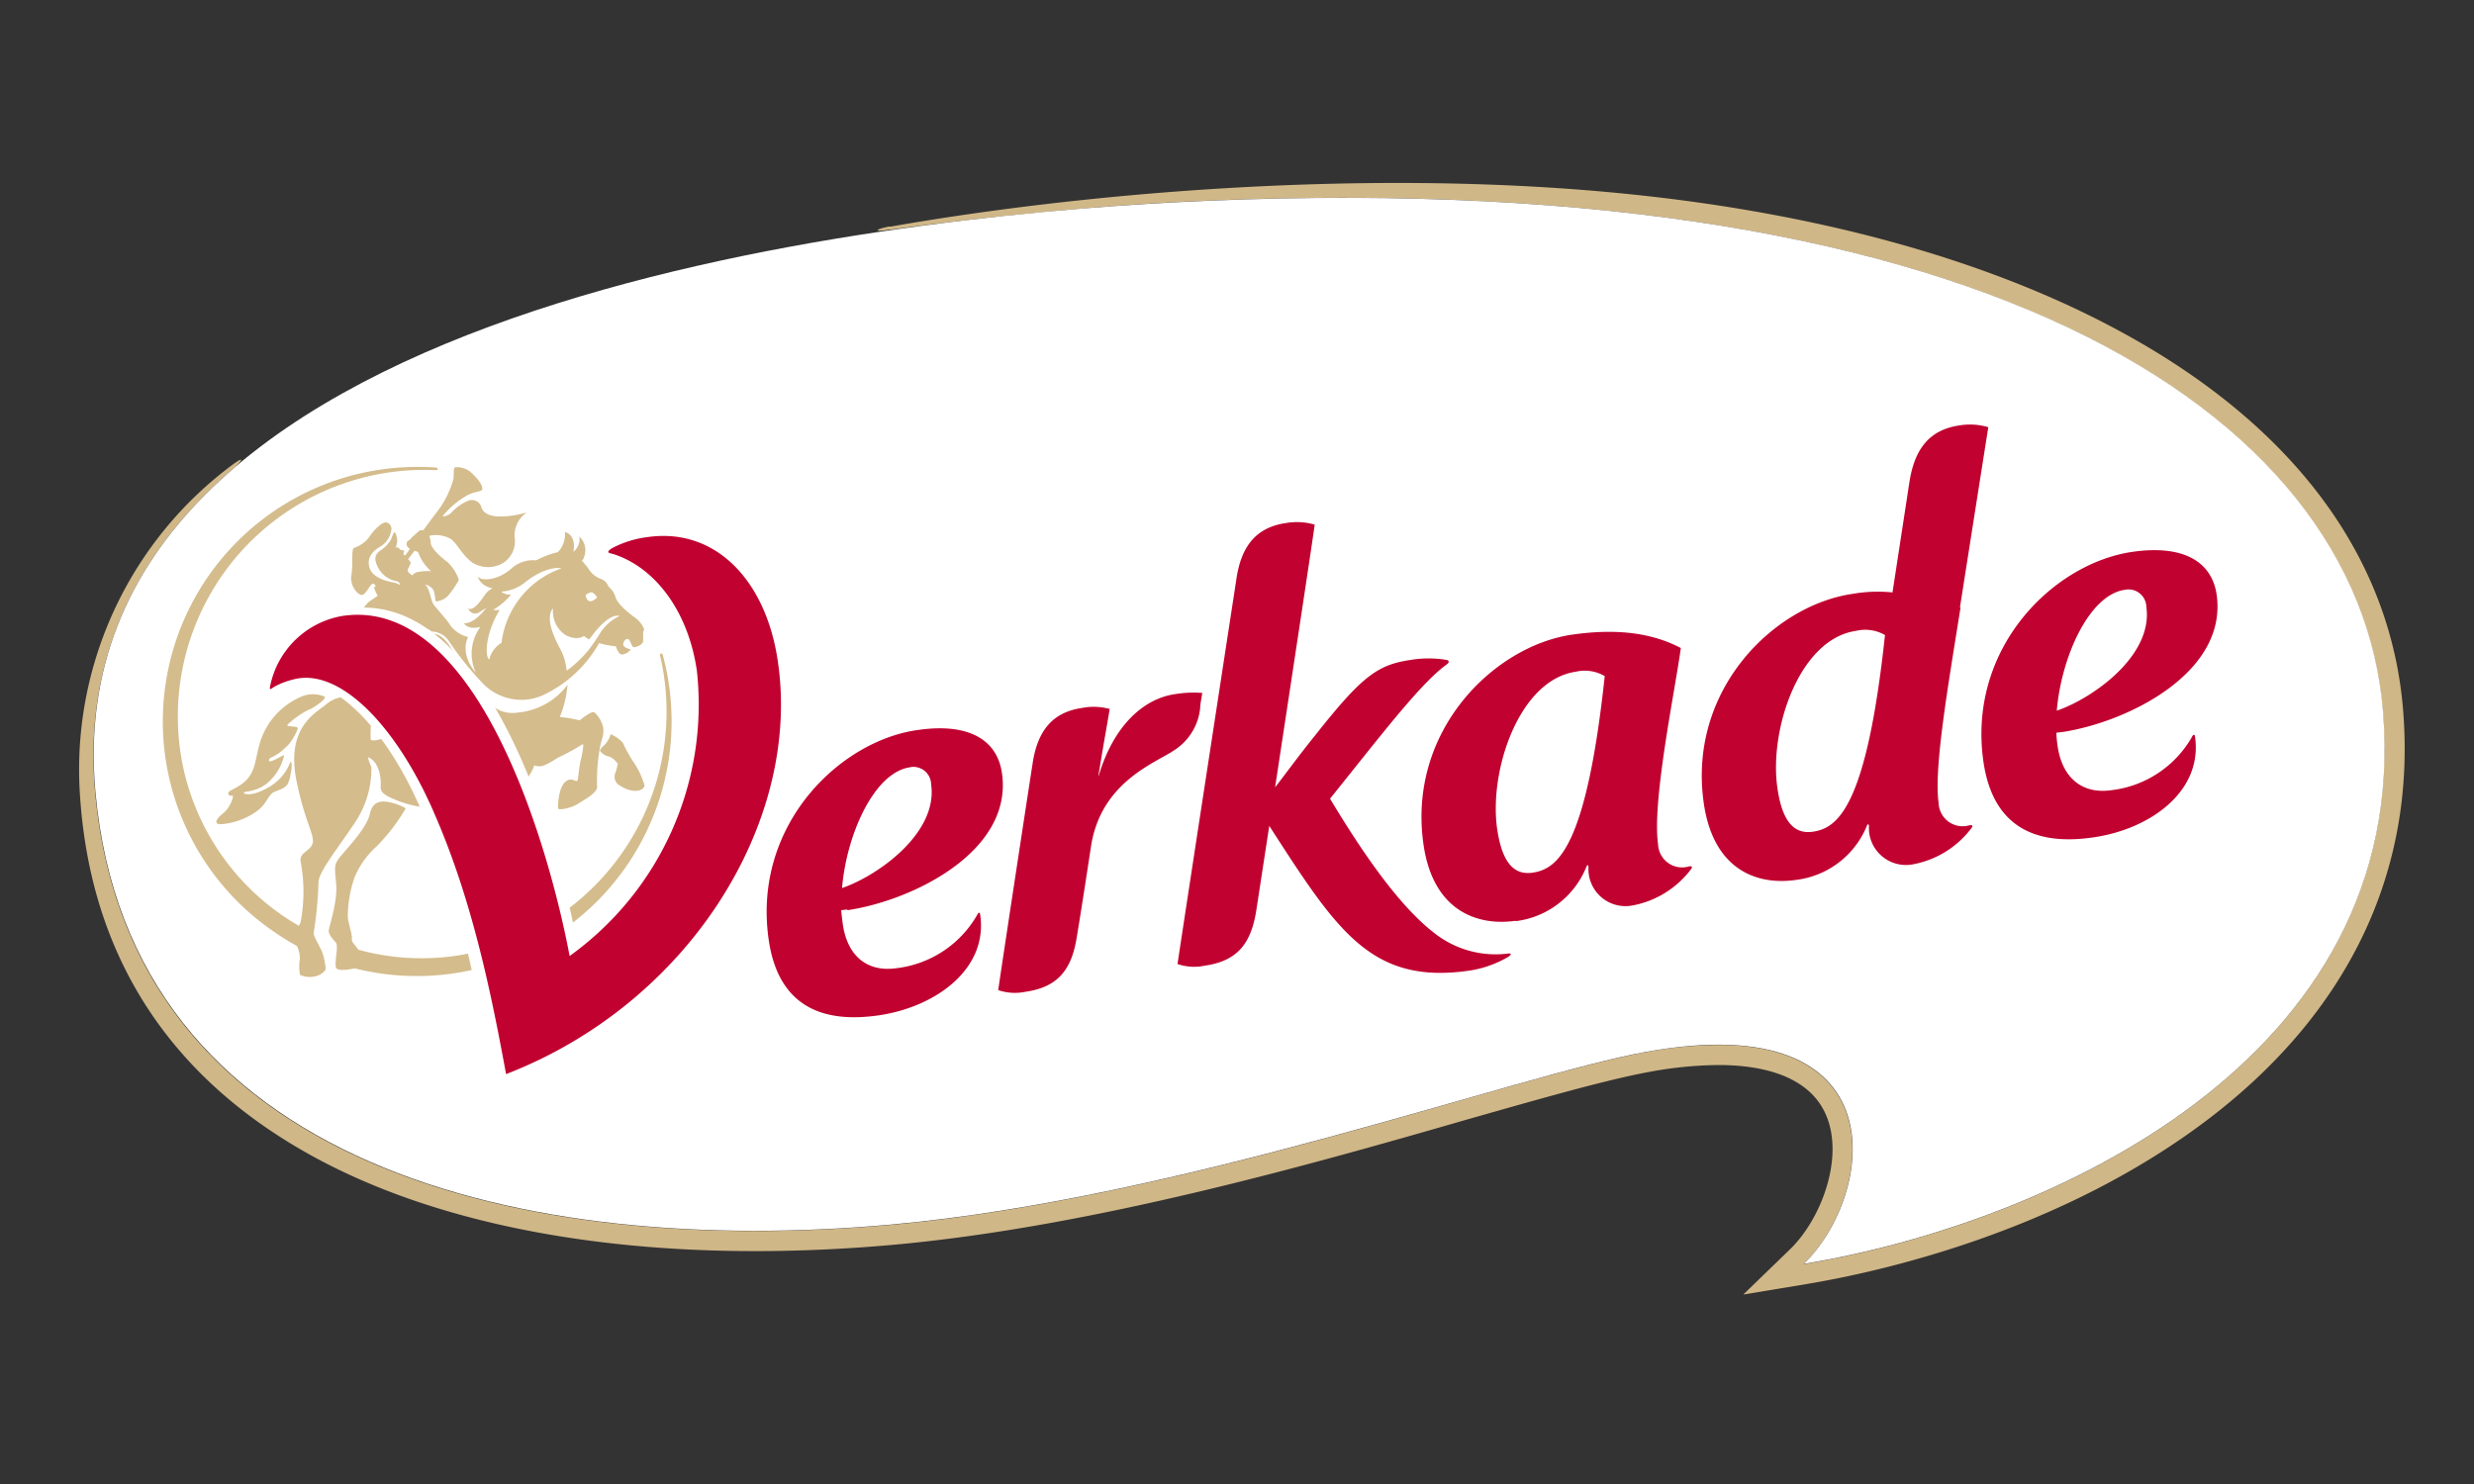
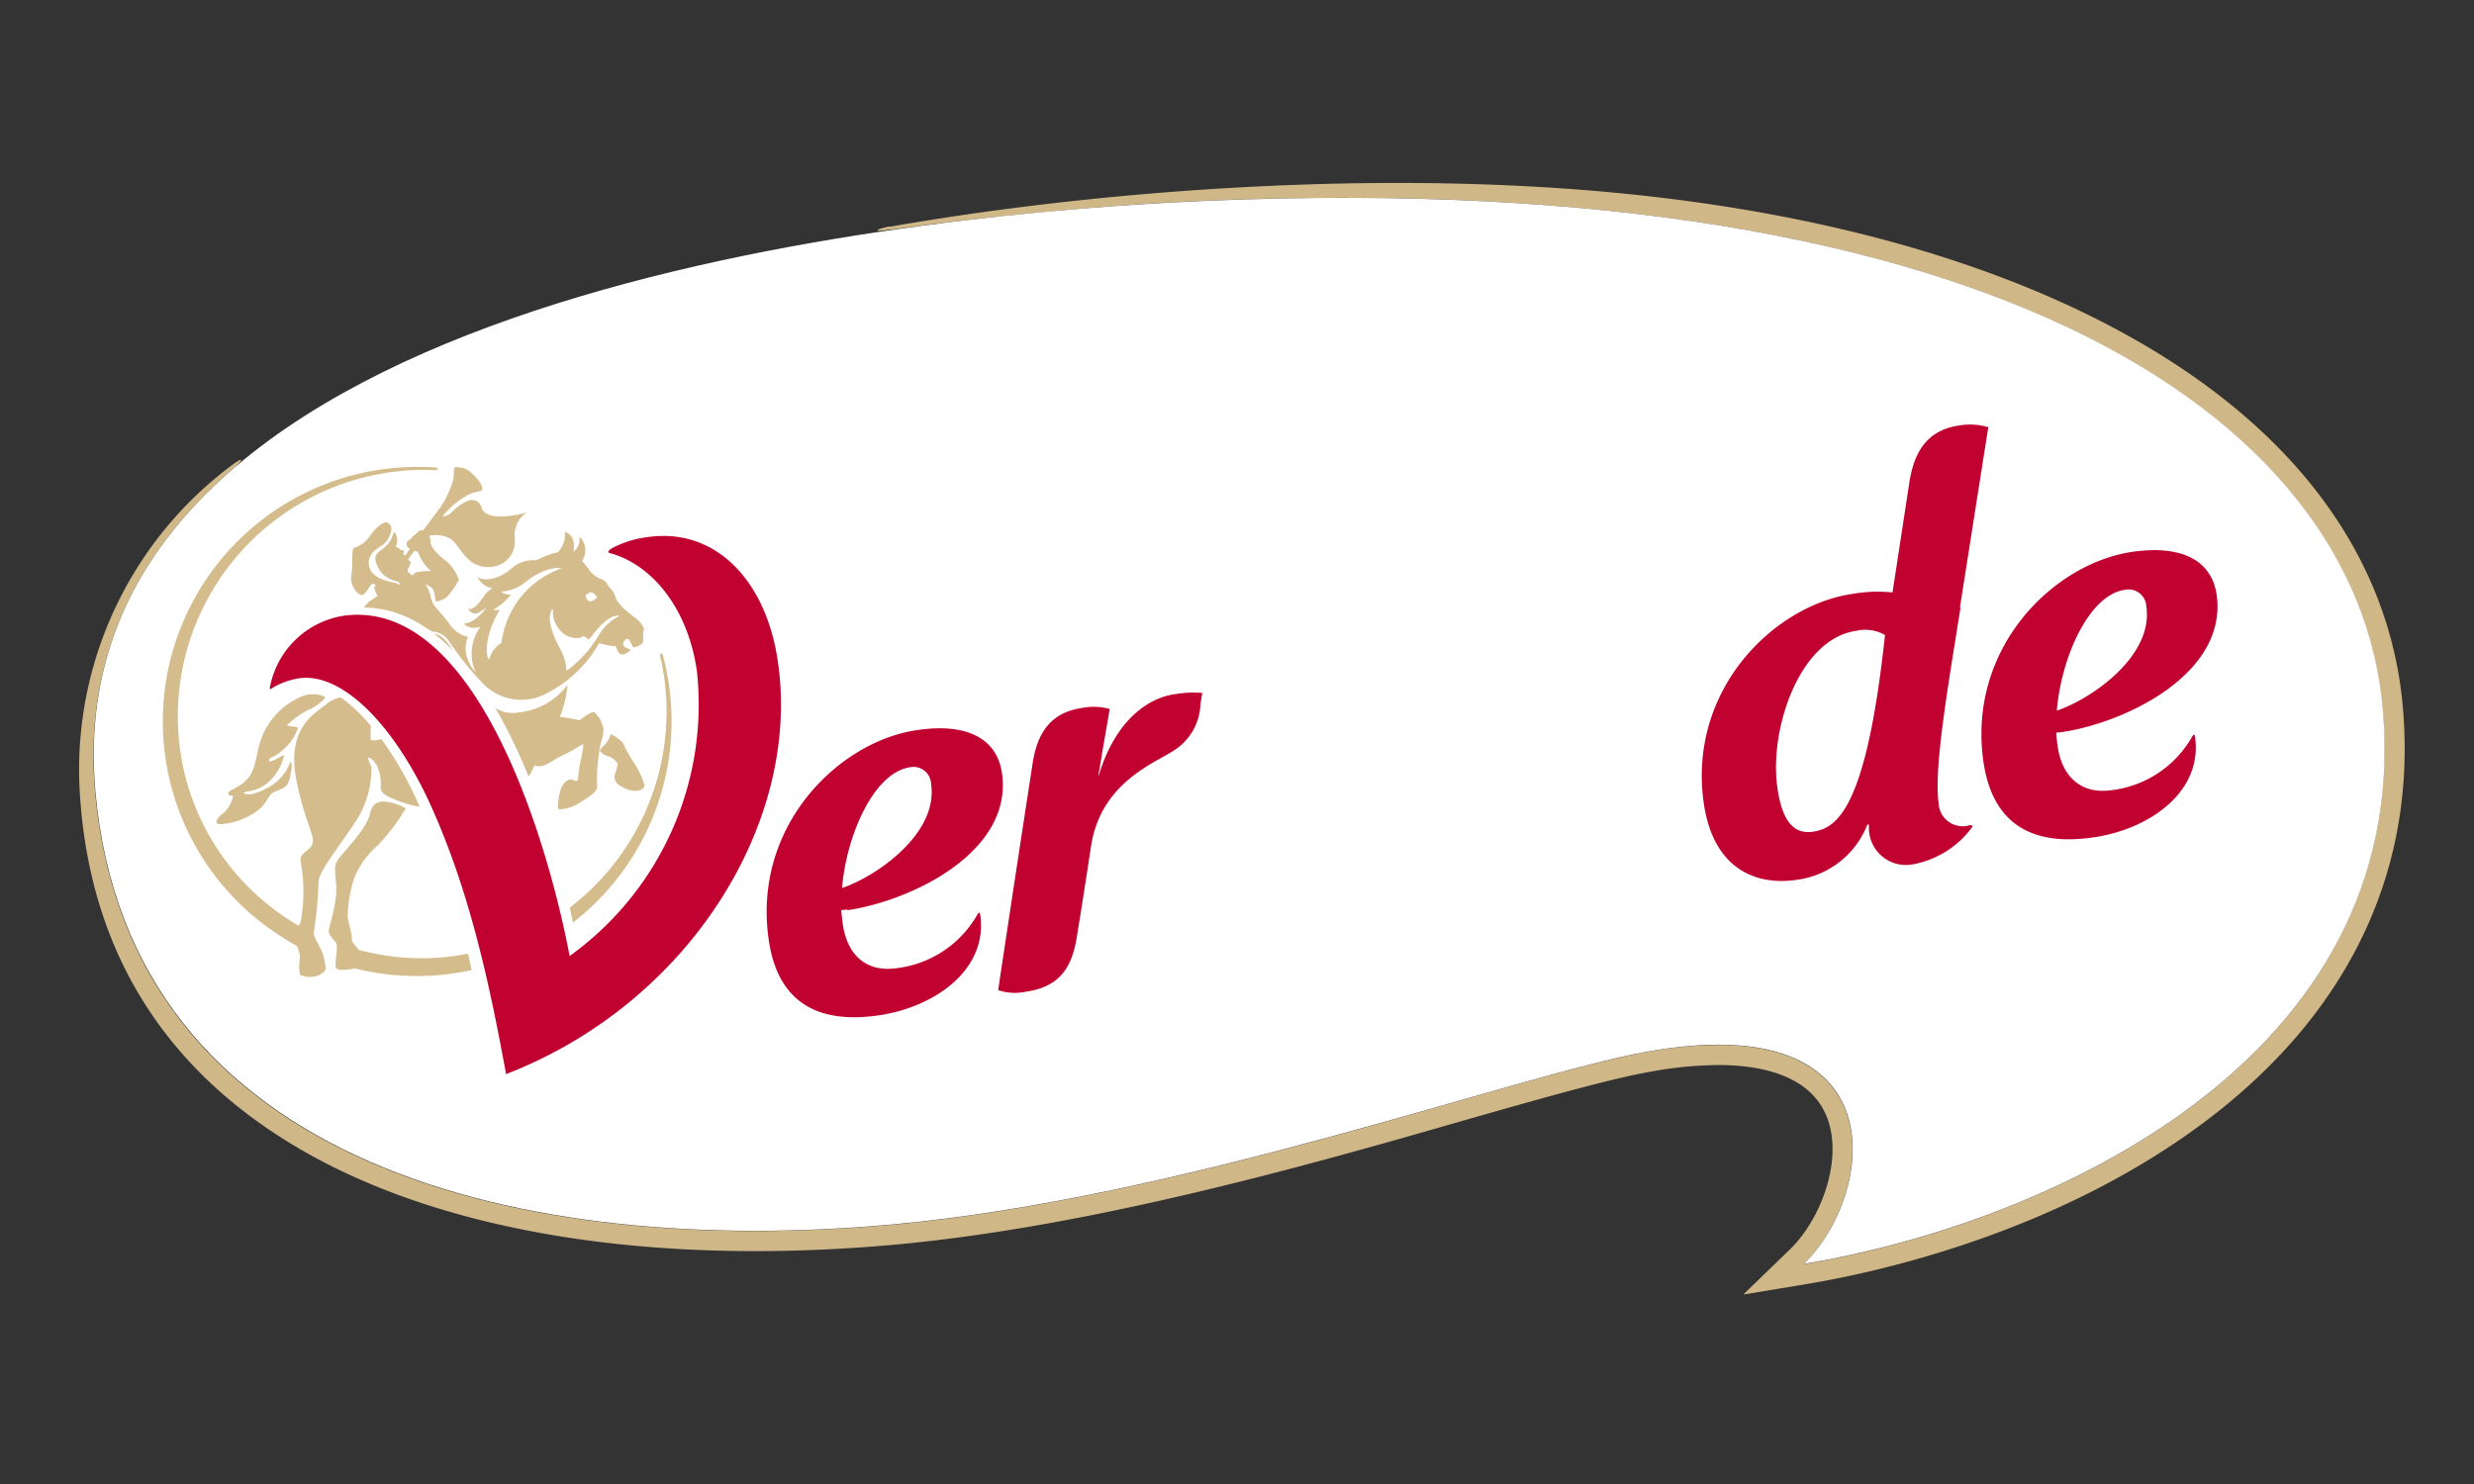
<svg xmlns="http://www.w3.org/2000/svg" id="Layer_1" data-name="Layer 1" viewBox="0 0 250 150">
  <rect x="0" y="0" width="250" height="150" fill="#333333" stroke="none" />
  <defs>
    <style>.cls-1{fill:#d0b787;}.cls-2,.cls-5{fill:#fff;}.cls-2{fill-rule:evenodd;}.cls-3{fill:#d4bc8c;}.cls-4{fill:#c10230;}</style>
  </defs>
  <title>Untitled-1</title>
  <path class="cls-1" d="M242.84,71.82C241.6,56.27,231.74,43,214.33,33.54,201,26.28,183.4,21.33,162.54,19.42c-26-2.39-54,.23-72.52,3.48l-.21,0c-1.52.31-1.48.57,0,.32l.19,0c10.72-1.48,21.94-2.43,28.47-2.77,6-.31,11.77-.46,17.31-.46,69,0,102.71,23.57,105,52,2.82,35.26-33.92,51.7-58.53,55.79,6.45-6.24,9.23-22.16-8.62-22.16a40.67,40.67,0,0,0-7.28.72c-13.26,2.39-46.89,14.81-76.38,17.47-4.54.4-9.13.62-13.7.62-32.36,0-63.67-11-66.66-44.4-1.11-12.4,3.3-23.48,14-32.7l.14-.12c.87-.81.8-1-.1-.35l-.11.08A38.37,38.37,0,0,0,8.07,80.2c1,16.18,8.84,28.37,22.88,36.31,11.5,6.51,27.18,9.95,45.35,9.95,4.51,0,9.19-.21,13.88-.63,20-1.8,41.89-8,57.89-12.62,7.73-2.2,14.41-4.11,18.68-4.88a39.86,39.86,0,0,1,6.91-.68c4,0,9.18.9,10.92,5.19s-.55,10.4-3.72,13.46l-4.7,4.55,6.45-1.07c7.15-1.19,25.4-5.18,40.45-16.59C237.3,102.39,244.14,88.09,242.84,71.82Z" />
  <path id="_Path_" data-name="&lt;Path&gt;" class="cls-2" d="M118.52,20.46C90.05,22,5.19,30.35,9.64,80c3.41,38.1,43.71,47.07,80.36,43.78,29.49-2.66,63.12-15.08,76.38-17.47,25.74-4.64,23.11,14.46,15.9,21.44,24.61-4.09,61.35-20.53,58.53-55.79C238.36,41.29,199.26,16.24,118.52,20.46Z" />
  <path class="cls-3" d="M67.22,67.18c-.08-.33-.16-.65-.25-1a.15.15,0,0,0-.18-.12c-.08,0-.12.07-.1.19l.09.36A24.93,24.93,0,0,1,48,96.24c-.67.15-1.34.28-2,.38h0A24.22,24.22,0,0,1,36.22,96c-.29-.4-.56-.72-.56-.72a.62.62,0,0,1-.11-.41c.08-.32-.37-1.62-.41-2.2a12.56,12.56,0,0,1,.69-4,8.68,8.68,0,0,1,2.23-3.12A19.57,19.57,0,0,0,41,81.71a5.36,5.36,0,0,0-1.11-.49c-1-.29-2.2-.5-2.52,1.06s-2.9,4.08-3.23,4.64-.34.63-.17,2.42-.72,4.29-.75,4.71.43.87.72,1.22-.14,1.87,0,2.5c.09.4,1.11.28,1.91.11a25.61,25.61,0,0,0,9.95.51h0c.69-.1,1.39-.23,2.09-.39A25.75,25.75,0,0,0,67.22,67.18ZM62.67,79.42c1.58,1,2.61.33,2.43-.14a8.24,8.24,0,0,0-1-2.13,14.36,14.36,0,0,1-1.16-2.07,3.61,3.61,0,0,0-1.23-.87A2.67,2.67,0,0,1,61,75.39a1.28,1.28,0,0,0-.39.48,1.52,1.52,0,0,0,.8.57,1.35,1.35,0,0,1,.64.33,3.15,3.15,0,0,1,.38.43,6.82,6.82,0,0,1-.24.91A1,1,0,0,0,62.67,79.42ZM32.18,89.34c-.1-1.06,1.63-3.13,3.61-6.08a9.77,9.77,0,0,0,1.74-5.71s-.39-.87-.31-1c1.22.49,1.29,2.42,1.25,2.89a.85.85,0,0,0,.37.82h0l0,0a3.19,3.19,0,0,0,.71.4h0a11.21,11.21,0,0,0,6.43.9h0a1.82,1.82,0,0,0,1.06.53c.65,0,2.16-.09,2.2-.32a2,2,0,0,0-.23-.64l.47-.12a4.77,4.77,0,0,0,1.11-.4A5.44,5.44,0,0,0,54,77.36a1.34,1.34,0,0,0,1.12-.06c.55-.24,1.14-.66,1.35-.76a20,20,0,0,0,2.32-1.27c.09-.06.14,0,.16,0a8.63,8.63,0,0,1-.25,1.5c-.2.89-.22,1.47-.31,2s-.53-.35-1.24.24-.78,2.35-.75,2.61c0,0,0,0,0,0s0,.06,0,.07c0,.26,1.32,0,2-.44s2.08-1.16,1.93-1.83a.13.13,0,0,1,0-.06v-.07a18,18,0,0,1,.21-3.21,8.3,8.3,0,0,1,.31-1.43,2.91,2.91,0,0,0,.12-1,2.87,2.87,0,0,0-.9-1.64c-.21-.15-.84.29-1.5.8a14.06,14.06,0,0,0-2-.34,11.11,11.11,0,0,0,.78-3.26,7,7,0,0,1-5,2.81,3.21,3.21,0,0,1-3-1.07c-.15.16-1.06,1-3.84,1.94l-.27-2.62a6.09,6.09,0,0,0,2.26-1.46,24.89,24.89,0,0,1-1.51-2.6c-1-1.87-1.63-2.12-2.33-2.16-.3,0-.53,0-.58,0s0,.07.09.18.29.28.2.52a1,1,0,0,0-.08.59c0,.22.13.47-.17.6s-.77.47-1.08.32-.06-.66-.12-1-.31-.38-.49-.51.5-.64.75-.82c.5-.32,1.21-.44,1.4-.1l0,0a2.17,2.17,0,0,1,1.74.91,31.94,31.94,0,0,0,3.5,4.37,5.42,5.42,0,0,0,5.16,1.47h0c.25-.07.51-.16.77-.26A12.63,12.63,0,0,0,60.54,65a8,8,0,0,0,1.7.33s.25.92.69.82a1.37,1.37,0,0,0,.8-.49c-.23-.1-.82-.22-.75-.6s.42-.64.62-.35.27.75.51.71.87-.27.88-.62,0-.43,0-.64,0-.23,0-.32a.31.31,0,0,0,.08-.29,2.63,2.63,0,0,0-1-1.19c-1.74-1.3-1.85-1.94-1.85-1.94-.24-.81-.6-.91-.78-1.24a1.26,1.26,0,0,0-.65-.64,2.41,2.41,0,0,1-1.29-1,3.5,3.5,0,0,0-.39-.5L59,56.9a2,2,0,0,0-.2-.21.84.84,0,0,0,.21-.36,1.86,1.86,0,0,0-.48-2.1,1.55,1.55,0,0,1-.59,1.54c.32-1.8-.86-2-.86-2a2.54,2.54,0,0,1-.73,2.06h-.07a9.28,9.28,0,0,0-2.1.81,3.24,3.24,0,0,0-2.48.81c-1.28,1.15-3,1.38-3.45.81a1.85,1.85,0,0,0,1.53,1.19,2.22,2.22,0,0,0-.79.69c-.67,1-1.31,1.65-1.68,1.33a.74.74,0,0,0,1.18.38l.66-.41c-.47.61-1.36,1.58-2.26,1.57,0,0,.38.7,1.66.35A4.57,4.57,0,0,0,48.09,68c-1.72-2-.79-3.61-.79-3.61a3.17,3.17,0,0,1-1.83-1.23c-.31-.52-1-1.22-1.61-2-.39-.52-.38-1.64-.93-2.09a1.63,1.63,0,0,1,.7.36c.38.31.33,1.35.42,1.36a2,2,0,0,0,1.16-.5,9.14,9.14,0,0,0,1.16-1.68,4.54,4.54,0,0,0-1.13-1.78c-1.67-1.25-1.71-1.9-1.71-1.9,0-.27-.1-.59-.13-.78a3.11,3.11,0,0,1,2.14.32c.72.53,1,1.44,2.14,2.36a3,3,0,0,0,3.1.11A2.6,2.6,0,0,0,52,54.28a2.79,2.79,0,0,1,1.23-2.48S49.2,53,48.65,51.29a1,1,0,0,0-1.36-.67,4.86,4.86,0,0,0-1.69,1.21,1.37,1.37,0,0,1-.89.37A8.47,8.47,0,0,1,47.34,50c.73-.33,1.17-.3,1.34-.45s0-.77-.89-1.61A2.16,2.16,0,0,0,46,47.23c-.18,0-.13.58-.17,1.15a9.53,9.53,0,0,1-1.74,3.45c-.33.43-.81,1.08-1.31,1.76h-.09a.5.5,0,0,0-.45.18c-.08.06-.22.21-.34.3a1.92,1.92,0,0,0-.36.35c0,.07-.37.26-.4.34a.51.51,0,0,0,.2.66l.09.05-.49.69c-.07-.06-.18-.07-.17-.19s.13-.38,0-.35a.43.43,0,0,1-.44-.19.31.31,0,0,0-.36-.08,2.14,2.14,0,0,0,.17-.65,2.17,2.17,0,0,0-.19-.84c-.12-.29-.34.47-.49.77a3.57,3.57,0,0,1-1,1c-.49.37-.74.72-.31,1.62A2.61,2.61,0,0,0,40,58.73c.28.06.38.15.42.4a2.25,2.25,0,0,0-.79-.28c-.43-.09-2-.41-2.3-1.49s.41-1.73,1.23-2.19a2.39,2.39,0,0,0,1-1.74.7.7,0,0,0-.48-.62c-.4-.1-1.19.63-1.68,1.34a3,3,0,0,1-1.58,1.21c-.36,0-.12,1.71-.31,2.77s.66,2.07,1.09,2S37.39,59,37.7,59c.1,0,.18.07.24.2s-.14.11-.14.17a3,3,0,0,0,.32.76s.05.07,0,.12-.32.21-.5.35a2.42,2.42,0,0,0-1.07,1.31c-.51,1.59-.3,3.71-.49,4.38a1.84,1.84,0,0,0,.81,1.85,5.92,5.92,0,0,0,2.13-.3,4.53,4.53,0,0,1-.29.49c-1.12,1.5-1.69,1-1.6,1.65s1.39,1.15,2.48.89c.23-.05.52-.15.85-.25.41.57.94,1.33,1.06,1.57.2.4-.16,1.1.1,2.41.07.36.15.72.24,1.07A7.9,7.9,0,0,1,45,80.82a1.49,1.49,0,0,1-1.2-.1,6.35,6.35,0,0,1-2.09-2.32,25.24,25.24,0,0,1-1.5-4.24c-.76.28-2.66.94-2.75.57a11.05,11.05,0,0,1,.15-2.41c.11-1.18-1.71-1.78-1.71-1.78a3.21,3.21,0,0,0-3.05.75c-1.33,1-4,2.57-2.83,7.91.84,4,1.85,5.32,1.55,6.11s-1.38.85-1.18,1.83a16.56,16.56,0,0,1,0,6c0,.11-.11.26-.19.44A24.46,24.46,0,0,1,18.58,77.88,24.91,24.91,0,0,1,44,47.52h.11c.09,0,.13-.06.12-.13s-.06-.12-.25-.14a26.2,26.2,0,0,0-7.54.59,25.73,25.73,0,0,0-8.75,46.34A24.19,24.19,0,0,0,30,95.61a3.08,3.08,0,0,1,.31,1.26,4.89,4.89,0,0,0,0,1.66,2.38,2.38,0,0,0,2,0c.59-.36.67-.53.55-1a5.89,5.89,0,0,0-.31-1.31c-.33-.76-.9-1.61-.85-1.94A39,39,0,0,0,32.18,89.34ZM59.93,59.93a1.37,1.37,0,0,1,.41.46s-.91,1-1.17-.22C59.17,60.17,59.65,59.72,59.93,59.93ZM59,64.28a3.42,3.42,0,0,0,.52.35,5.84,5.84,0,0,0,.39-.48c.5-.66,1.64-2,2.6-1.92,0,0,.07,0,.08,0s-.07.08-.07.08a4.69,4.69,0,0,0-2,1.89A18.94,18.94,0,0,1,59.4,65.8h0a12.63,12.63,0,0,1-2.14,2,5.76,5.76,0,0,0-.61-2.14c-1.88-3.38-.76-4.15-.76-4.15a2.86,2.86,0,0,0,1.27,2.69C58.38,64.82,59,64.28,59,64.28ZM50.5,61.64a1.62,1.62,0,0,1-.66,0,6.82,6.82,0,0,0,1.81-1.55,1.31,1.31,0,0,1-1-.29,4.26,4.26,0,0,0,2.3-.85h0c.21-.17.43-.33.66-.5,2-1.33,3.13-1,3.13-1a9.13,9.13,0,0,0-6.06,7.53,2.67,2.67,0,0,0-1.24,1.68C49,66.42,49,64.07,50.5,61.64Zm-9-4.69c0-.17-.14-.3-.26-.43l.66-.86.35.14a4.57,4.57,0,0,0,1.32,1.94,4.8,4.8,0,0,0-1.49.11,1.12,1.12,0,0,0-.42.31c-.12-.08-.44-.3-.46-.48S41.42,57.22,41.45,57Zm-2.13,8.48s-1.13.74-1.2.53.77-1.78.77-2.33l.16.39s-.16,1.25.29,1.23Zm-8,6.25c1.07-.61,1.63-1.17,1.42-1.27a3,3,0,0,0-2.55.1,7.36,7.36,0,0,0-3.91,4.37c-.74,2.3-.28,3.69-2.87,4.94-.75.36-.27.69,0,.6s-.21,1.25-.91,1.79-1.11,1.21,0,1.08a7.18,7.18,0,0,0,3.32-1.24c1.13-.77,1.2-1.73,1.84-2s1-.34,1.35-.78a3.45,3.45,0,0,0,.31-1.08c.15-.62.12-1.23,0-1.17s-.44,1.56-2.28,2.59-2.43.57-2.43.57c-.26-.25,1.07,0,2.32-1a5.2,5.2,0,0,0,1.73-2.82c0-.15-1.58.93-1.53.49s.52-.07,2-1.62a5.44,5.44,0,0,0,.91-1.58c.15-.3-1.18-.14-1.05-.39A9.09,9.09,0,0,1,31.3,71.68Z" />
  <path class="cls-4" d="M190.48,64.19c-1.88,17.57-4.84,19.52-7.3,19.88-1.77.25-3.06-.84-3.57-4.42-.86-5.89,2.2-15.05,7.93-15.88a4,4,0,0,1,2.94.42m7.57-2.76c1.11-7.07,2.73-17.38,2.87-18.25A6.51,6.51,0,0,0,198,43c-3,.44-4.52,2.33-5.05,5.72-.11.71-.83,5.44-1.71,11.16a14.9,14.9,0,0,0-4.06.15c-7.95,1.16-16.7,9.75-15,21.24,1,6.7,5.41,8.24,9.32,7.67a8.89,8.89,0,0,0,7.15-5.47c.09-.25.21-.13.21,0a3.74,3.74,0,0,0,4.41,3.9,9.56,9.56,0,0,0,6-3.74c.12-.16,0-.28-.3-.2a2.43,2.43,0,0,1-3.07-2.27c-.5-3.47.94-11.72,2.22-19.79" />
  <path class="cls-4" d="M118.74,70.16c-3.22.47-6.24,3.22-7.74,8.33,0-.3.09-.6.13-.89.47-2.93.93-5.35,1-5.94a6.13,6.13,0,0,0-2.8-.1c-3,.44-4.52,2.33-5,5.72-.29,1.83-3.06,20-3.46,22.8a5.23,5.23,0,0,0,2.74.17c3.3-.47,4.69-2.23,5.21-5.59.19-1.16.52-3.13,1.43-9.12,1-6.53,6.56-8.44,8.41-9.71a5.74,5.74,0,0,0,2.62-4.28c0-.32.11-.85.21-1.51a11.19,11.19,0,0,0-2.73.12" />
-   <path class="cls-4" d="M153.17,93.07c-3.9.56-8.35-1-9.32-7.68-1.67-11.49,7.09-20.08,15-21.24,4-.57,7.74-.36,11,1.35-.55,4.12-2.93,15.48-2.3,19.82a2.43,2.43,0,0,0,3.07,2.27c.3-.08.42,0,.31.2a9.59,9.59,0,0,1-6,3.74,3.74,3.74,0,0,1-4.41-3.9c0-.17-.12-.29-.22,0a8.87,8.87,0,0,1-7.14,5.48m9-24.77a4,4,0,0,0-2.94-.44c-5.72.84-8.78,10-7.93,15.89.52,3.57,1.8,4.67,3.57,4.42,2.46-.36,5.42-2.31,7.3-19.87" />
-   <path class="cls-4" d="M152.33,96.39a10,10,0,0,1-7.48-2.15c-3.73-2.9-7.57-8.72-10.45-13.51,5-6.21,9.08-11.58,11.7-13.5.16-.12.31-.24.29-.33s0-.14-.18-.19a10.94,10.94,0,0,0-3.7,0c-3.35.49-4.93,1.7-9.59,7.59-1.62,2-3.07,4-4.07,5.28,1.67-11,3.86-25.39,4-26.55a6.46,6.46,0,0,0-2.92-.16c-3,.44-4.52,2.34-5,5.72-.28,1.83-5.54,36.1-5.94,38.85a5.15,5.15,0,0,0,2.74.17c3.31-.47,4.69-2.23,5.22-5.59l1.31-8.54c6.82,10.55,10.26,16.07,20.21,14.63a11,11,0,0,0,3.92-1.38c.29-.18.43-.4,0-.35" />
  <path class="cls-4" d="M85.65,92c6.68-1,16.74-6,15.6-13.85-.47-3.29-3.24-5.13-8.53-4.36C84.78,74.9,76,83.49,77.68,95c1.14,7.89,7,8.22,11.11,7.63,5.76-.84,11.06-4.68,10.26-10.17,0-.16-.06-.21-.13-.2s-.19.23-.24.33a10.85,10.85,0,0,1-8.07,5.27c-3,.43-5-1.24-5.45-4.49Q85.07,92.71,85,92l.61-.07m6.29-14.37a1.79,1.79,0,0,1,2.19,1.71c.73,5-5.55,9.33-9,10.49.46-5.47,3.27-11.68,6.85-12.2" />
  <path class="cls-4" d="M208.36,74C215,73,225.09,68,224,60.14c-.47-3.28-3.23-5.12-8.52-4.36-8,1.16-16.71,9.75-15.05,21.23,1.15,7.89,7,8.23,11.11,7.63,5.77-.83,11.06-4.67,10.27-10.17,0-.16-.06-.2-.14-.19s-.18.22-.24.33a10.82,10.82,0,0,1-8.06,5.26c-2.95.43-5-1.24-5.45-4.49a11,11,0,0,1-.12-1.32l.61-.07m6.29-14.37a1.8,1.8,0,0,1,2.19,1.71c.72,5-5.56,9.33-9.05,10.5.47-5.48,3.28-11.69,6.86-12.21" />
  <path class="cls-5" d="M53.34,97.51c1.73-.9,3.15-2.19,4.78-3.17-2.15-11-9.78-36.06-24-32.6-2.35.57-5.59,7.43-4.48,7.27,4.23-.62,9.38,4.7,12.89,12.79a94.52,94.52,0,0,1,5.39,17.44A17.48,17.48,0,0,0,53.34,97.51Z" />
  <path class="cls-4" d="M43.83,82.09c4,9.08,5.9,18.87,7.31,26.48C69.67,101.4,81,83.05,78.6,66.84c-1.18-8.14-6.28-13.55-13.18-12.55a10.35,10.35,0,0,0-3.61,1.14c-.2.14-.36.26-.34.37s.3.13.68.26c4.05,1.38,7.39,5.68,8.27,11.74A31.29,31.29,0,0,1,57.56,96.63C55.41,85.21,48.12,60.3,34.65,62.25a9,9,0,0,0-7.33,7c-.17.68.13.32.41.16a8,8,0,0,1,2.48-.85c4.48-.64,9.91,5,13.62,13.52" />
</svg>